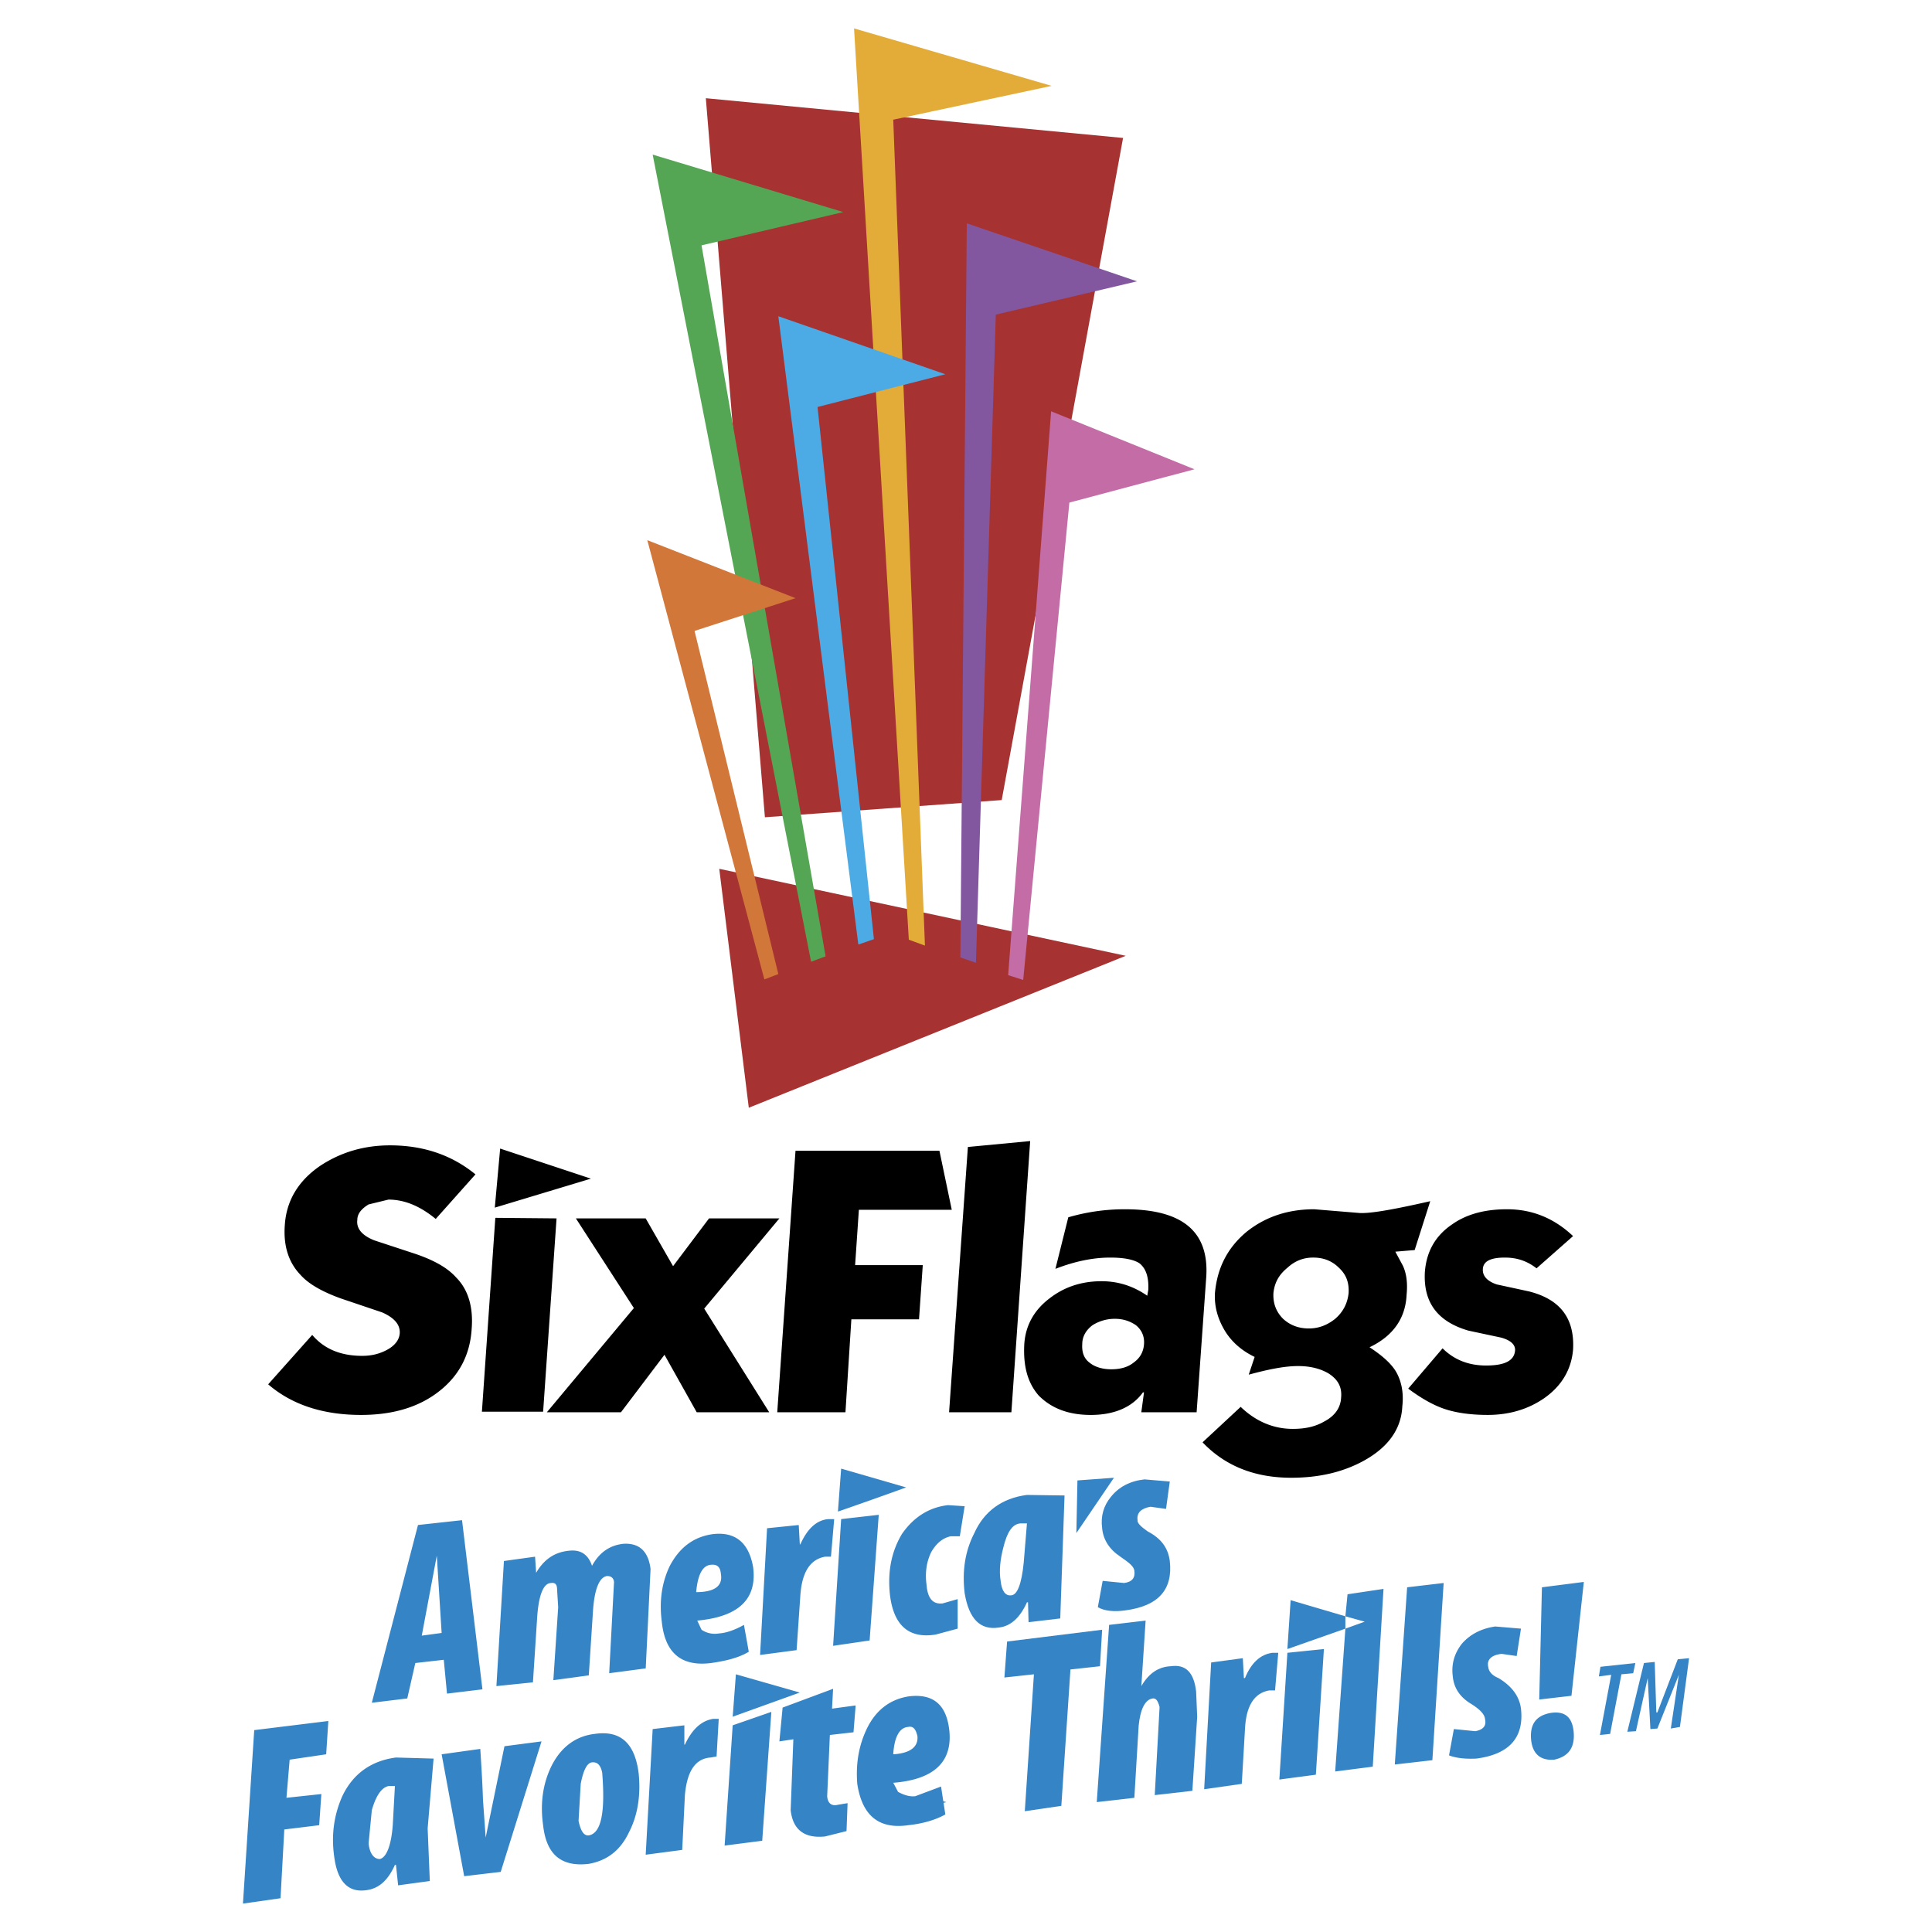
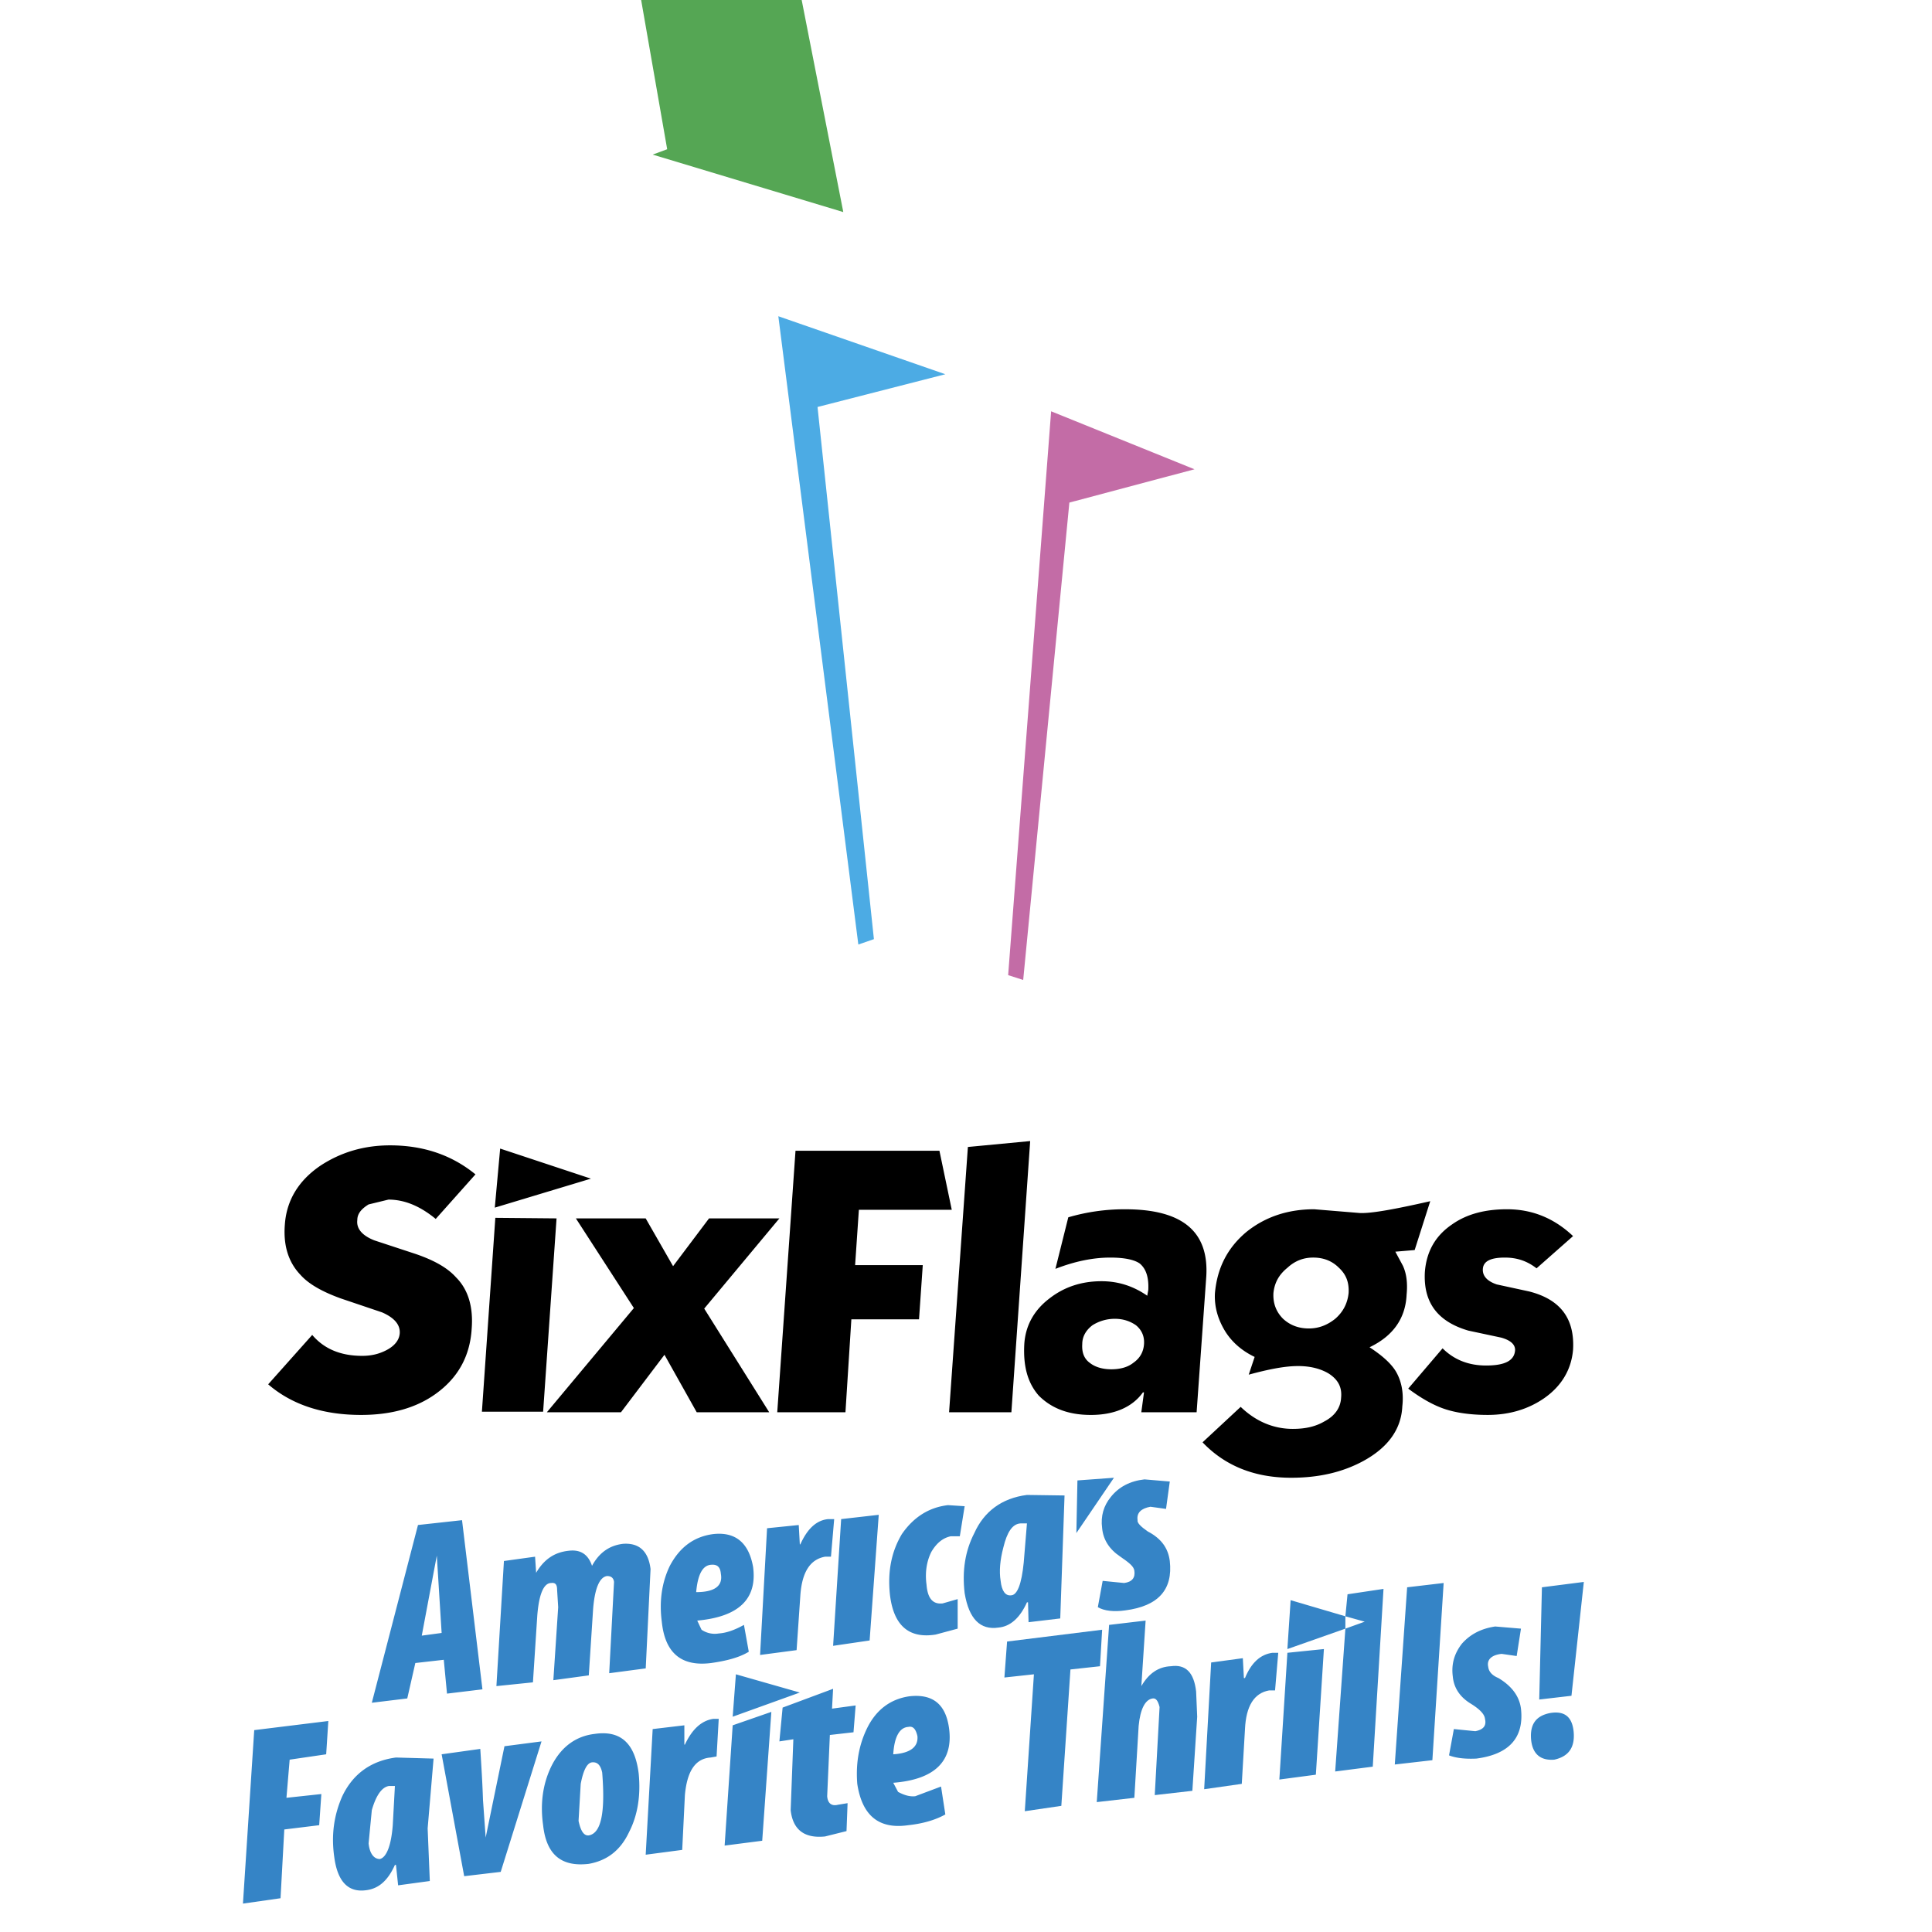
<svg xmlns="http://www.w3.org/2000/svg" width="2500" height="2500" viewBox="0 0 192.756 192.756">
  <g fill-rule="evenodd" clip-rule="evenodd">
    <path fill="#fff" fill-opacity="0" d="M0 0h192.756v192.756H0V0z" />
    <path d="M114.191 147.598c-1.445.158-2.57.748-3.375 1.766-.695.859-1.018 1.875-.855 3.109.105 1.123.695 2.09 1.82 2.838.857.59 1.34.965 1.393 1.395.107.695-.215 1.125-1.018 1.23l-2.143-.213-.482 2.625c.643.375 1.607.482 2.732.32 3.322-.428 4.768-2.088 4.447-4.928-.162-1.287-.857-2.25-2.197-2.947-.697-.482-1.07-.857-1.018-1.125-.107-.75.375-1.178 1.285-1.34l1.555.215.375-2.732-2.519-.213zM106.209 149.203l-3.75-.053c-2.518.322-4.285 1.66-5.25 3.805-.911 1.768-1.233 3.75-.965 6 .429 2.57 1.555 3.695 3.375 3.428 1.18-.107 2.143-.965 2.84-2.518h.107l.053 1.982 3.162-.375.428-12.269zm-4.393 2.787h.643l-.322 3.91c-.213 2.143-.643 3.268-1.285 3.268-.535.055-.91-.428-1.018-1.445-.16-.965-.055-2.09.268-3.322.375-1.555.91-2.358 1.714-2.411zM100.477 163.775l-.268 3.59 2.945-.32-.91 13.66 3.645-.535.91-13.608 2.947-.322.215-3.642-9.484 1.177zM114.299 161.686l-3.643.43-1.232 17.68 3.75-.428.43-7.18c.16-1.662.643-2.625 1.393-2.732.322-.053.535.215.695.857l-.482 8.785 3.752-.428.482-7.393-.107-2.518c-.215-1.875-1.018-2.734-2.52-2.52-1.23.055-2.195.697-2.945 1.982l.427-6.535zM107.389 152.955l3.75-5.519-3.643.267-.107 5.252zM127.531 164.9h-.588c-1.178.162-2.09.965-2.732 2.52h-.107l-.107-1.982-3.16.428-.697 12.645 3.752-.535.32-5.465c.107-2.305.91-3.59 2.41-3.859h.59l.319-3.752zM134.229 162.49v-1.232l-5.463-1.608-.323 4.877 5.786-2.037z" fill="#3584c6" />
    <path fill="#3584c6" d="M134.443 159.062l-.214 2.196 1.929.537-1.929.695-1.018 14.252 3.75-.482 1.072-17.735-3.59.537zM132.086 164.527l-3.643.373-.802 12.645 3.642-.483.803-12.535zM145.855 163.99c-.75.965-1.07 2.035-.91 3.268.107 1.18.75 2.09 1.82 2.732.857.535 1.34 1.02 1.393 1.5.162.697-.16 1.072-.963 1.232l-2.143-.213-.482 2.625c.695.268 1.607.375 2.732.32 3.268-.428 4.768-2.088 4.445-4.982-.16-1.232-.91-2.25-2.25-3.053-.643-.268-.963-.645-1.018-1.125-.16-.697.322-1.18 1.34-1.287l1.5.215.428-2.732-2.57-.215c-1.447.215-2.517.805-3.322 1.715zM144.033 157.936l-3.642.429-1.233 17.68 3.75-.43 1.125-17.679zM158.018 157.83l-4.18.535-.268 11.197 3.215-.374 1.233-11.358zM154.695 170.902c-1.447.268-2.09 1.125-1.93 2.732.162 1.393.965 2.035 2.305 1.928 1.447-.32 2.09-1.232 1.928-2.84-.16-1.445-.91-2.034-2.303-1.82zM41.437 165.92l2.839-.322.321 3.375 3.536-.428-2.036-16.877-4.394.482-4.607 17.734 3.537-.43.804-3.534zm2.143-10.717l.482 7.717-1.982.268 1.5-7.985zM56.706 154.723c-1.447.16-2.465.91-3.215 2.195l-.107-1.607-3.107.43-.75 12.482 3.644-.375.429-6.59c.161-2.195.643-3.322 1.393-3.322.429-.053.59.162.59.697l.107 1.715-.482 7.285 3.536-.48.429-6.59c.161-2.09.643-3.215 1.393-3.322.375 0 .643.16.696.59l-.482 9.107 3.644-.482.482-9.912c-.214-1.768-1.125-2.625-2.732-2.518-1.394.16-2.411.91-3.107 2.197-.379-1.125-1.129-1.661-2.361-1.5zM69.992 162.598l-.428-.912c4.125-.373 6-2.143 5.571-5.357-.428-2.41-1.768-3.535-4.018-3.268-1.929.268-3.322 1.34-4.286 3.162-.804 1.66-1.072 3.535-.804 5.572.321 3.16 1.982 4.5 4.929 4.125 1.5-.215 2.786-.537 3.75-1.125l-.482-2.68c-.964.535-1.768.805-2.518.857a2.343 2.343 0 0 1-1.714-.374zm.965-6.483c.643-.055.911.268.964.91.214 1.178-.589 1.822-2.464 1.822.16-1.769.642-2.679 1.5-2.732zM96.244 150.275l-1.661-.107c-1.875.215-3.429 1.18-4.607 2.893-1.018 1.715-1.447 3.697-1.179 6.107.375 3 1.875 4.34 4.554 3.912l2.196-.59v-2.947l-1.5.43c-.964.107-1.5-.482-1.607-1.875-.161-1.18 0-2.305.482-3.268.536-.912 1.178-1.395 1.928-1.555h.911l.483-3zM87.672 151.133l-3.75.428-.803 12.644 3.643-.535.91-12.537zM83.226 151.561h-.589c-1.179.107-2.089.965-2.786 2.518h-.053l-.107-1.928-3.161.322-.697 12.643 3.643-.482.375-5.465c.161-2.303.965-3.588 2.465-3.857h.589l.321-3.751zM94.69 172.455c-.321-2.41-1.607-3.482-3.964-3.215-1.875.27-3.322 1.34-4.232 3.215-.804 1.662-1.125 3.482-.964 5.52.482 3.16 2.143 4.553 5.089 4.125 1.5-.16 2.733-.535 3.697-1.072l-.428-2.785-2.571.965c-.483.053-1.019-.055-1.715-.43l-.482-.91c4.124-.323 5.999-2.143 5.57-5.413zm-4.071-.16c.482-.107.75.215.911.91.107 1.072-.697 1.715-2.411 1.822.107-1.767.643-2.679 1.5-2.732zM85.154 172.83l.214-2.678-2.357.32.107-1.98-5.036 1.875-.322 3.373 1.393-.213-.268 7.072c.214 1.928 1.339 2.84 3.429 2.625l2.143-.535.107-2.787-.965.16c-.643.162-1.018-.16-1.071-.855l.268-6.109 2.358-.268zM70.903 175.348l.59-.105.214-3.752h-.536c-1.125.162-2.089.965-2.839 2.572h-.054v-1.928l-3.161.375-.696 12.535 3.643-.48.268-5.467c.214-2.356 1.017-3.643 2.571-3.75zM73.1 171.277l6.697-2.412-6.376-1.82-.321 4.232zM76.957 170.795l-3.857 1.34-.804 12 3.75-.483.911-12.857zM62.759 182.795c.857-1.66 1.179-3.643.964-5.84-.375-3.053-1.821-4.34-4.393-3.963-1.821.213-3.268 1.23-4.232 3.053-.911 1.768-1.232 3.805-.911 6.055.321 2.945 1.822 4.178 4.554 3.857 1.822-.322 3.161-1.34 4.018-3.162zm-5.036-1.125l.215-3.695c.268-1.395.643-2.09 1.125-2.145.536-.053.857.268 1.018 1.02.321 4.018-.107 6.053-1.339 6.268-.483.052-.804-.429-1.019-1.448zM54.027 173.74l-3.697.482-1.875 9.109-.268-3.752c-.054-1.713-.161-3.375-.268-5.09l-3.857.537 2.25 12.162 3.644-.43 4.071-13.018zM43.258 175.455l-3.75-.107c-2.464.322-4.286 1.607-5.358 3.859-.803 1.82-1.125 3.803-.803 6.053.321 2.465 1.393 3.59 3.214 3.322 1.232-.162 2.143-.965 2.839-2.518h.107l.214 2.035 3.161-.43-.215-5.248.591-6.966zm-6.483 8.465l.321-3.32c.429-1.502 1.018-2.305 1.714-2.412h.59l-.214 3.912c-.161 2.088-.643 3.215-1.286 3.375-.589 0-1.018-.537-1.125-1.555zM32.543 175.027l.214-3.322-7.393.91-1.125 17.307 3.75-.535.375-6.86 3.482-.427.215-3.108-3.482.375.32-3.805 3.644-.535z" />
-     <path d="M93.458 180.062l.964-.268-.911-.215c.001.216.001.376-.053.483zM83.922 146.525l-.322 4.285a486.289 486.289 0 0 0 6.805-2.41l-6.483-1.875zM159.518 167.258l1.232-.16-1.125 6 1.018-.106 1.125-5.947 1.177-.107.215-1.018-3.482.375-.16.963zM168.518 165.438l-1.125.107-2.036 5.303h-.107l-.16-5.036-1.072.108-1.661 6.857.858-.054 1.178-5.303.267 5.09.697-.055 2.143-5.357-.803 5.357.91-.16.911-6.857z" fill="#3584c6" />
-     <path fill="#a73232" d="M112.049 13.764L70.421 9.799l5.893 71.739 23.627-1.715 12.108-66.059zM71.76 86.681l2.947 23.84 37.609-15.161-40.556-8.679z" />
-     <path fill="#55a654" d="M84.136 21.158l-19.019-5.733L80.921 95.95l1.448-.536-12.377-70.935 14.144-3.321z" />
-     <path fill="#e3ac39" d="M104.924 8.567L85.208 2.834l5.464 90.919 1.608.589-3.161-82.4 15.805-3.375z" />
-     <path fill="#82579f" d="M113.443 28.069l-16.985-5.786-.642 73.238 1.553.536 1.983-64.666 14.091-3.322z" />
+     <path fill="#55a654" d="M84.136 21.158l-19.019-5.733l1.448-.536-12.377-70.935 14.144-3.321z" />
    <path fill="#c36ca6" d="M119.174 46.82l-14.303-5.785-4.287 56.254 1.5.482 4.607-47.629 12.483-3.322z" />
-     <path fill="#d2773a" d="M76.261 97.717l1.393-.535-8.358-34.235 10.072-3.269-14.787-5.785 11.68 43.824z" />
    <path fill="#4cabe4" d="M85.636 94.235l1.554-.536-5.625-53.094 12.75-3.267-16.661-5.787 7.982 62.684z" />
    <path d="M36.775 120.166l1.982-.482c1.661 0 3.215.695 4.715 1.93l3.965-4.447c-2.357-1.93-5.197-2.895-8.519-2.895-2.625 0-4.929.697-6.965 2.037-2.196 1.5-3.375 3.482-3.536 5.893-.161 2.09.375 3.75 1.554 4.982.857.965 2.25 1.715 4.018 2.357l4.125 1.393c1.232.537 1.822 1.232 1.768 2.09-.053.697-.535 1.285-1.393 1.715-.75.375-1.5.535-2.357.535-2.143 0-3.804-.695-4.982-2.088l-4.394 4.928c2.357 2.035 5.465 3.055 9.269 3.055 3 0 5.519-.697 7.5-2.143 2.143-1.555 3.375-3.697 3.536-6.484.161-2.088-.321-3.857-1.554-5.09-.857-.963-2.196-1.715-4.072-2.355l-4.072-1.34c-1.232-.482-1.822-1.18-1.714-2.037.001-.644.43-1.126 1.126-1.554zM55.527 121.559l-6.108-.055-1.339 19.342h6.108l1.339-19.287zM67.153 126.326l-2.733-4.767h-6.964l5.786 8.947-8.68 10.394h7.394l4.339-5.734 3.215 5.734h7.233l-6.483-10.341 7.501-9h-7.019l-3.589 4.767zM49.366 120.486l9.59-2.892-9.055-3-.535 5.892zM94.958 120.701l-1.231-5.892H79.368L77.546 140.9h6.805l.589-9.269h6.75l.375-5.412h-6.75l.375-5.518h9.268zM102.781 113.844l-6.215.59L94.69 140.9h6.216l1.875-27.056zM106.584 121.451l-1.285 5.143c1.928-.75 3.75-1.125 5.465-1.125 1.445 0 2.41.215 2.947.59.643.535.91 1.393.855 2.625l-.105.59c-1.395-.965-2.895-1.447-4.555-1.447-2.035 0-3.75.59-5.197 1.715-1.555 1.18-2.41 2.732-2.518 4.607-.107 2.143.322 3.805 1.445 5.09 1.234 1.232 2.895 1.93 5.197 1.93 2.305 0 4.125-.75 5.197-2.252h.107l-.268 1.984h5.518l.965-13.557c.268-4.5-2.41-6.695-8.09-6.695a19.923 19.923 0 0 0-5.678.802zm6.75 10.768c.59.484.857 1.127.805 1.877s-.375 1.393-1.072 1.875c-.535.428-1.285.643-2.195.643-.857 0-1.607-.215-2.145-.643-.588-.428-.803-1.072-.75-1.875 0-.75.377-1.393 1.018-1.877a4.156 4.156 0 0 1 2.252-.641c.857 0 1.552.268 2.087.641zM131.123 120.648c-2.627 0-4.877.75-6.752 2.25-1.928 1.607-2.945 3.643-3.16 6.16-.055 1.285.268 2.52 1.018 3.752.697 1.125 1.715 1.98 2.947 2.57l-.59 1.77c1.982-.537 3.59-.859 4.93-.859 1.23 0 2.25.27 3.053.75.91.59 1.34 1.34 1.232 2.412-.053 1.018-.643 1.822-1.66 2.357-.912.535-1.93.75-3.162.75-1.928 0-3.695-.75-5.197-2.197l-3.803 3.537c2.25 2.357 5.197 3.535 8.84 3.535 2.732 0 5.09-.535 7.18-1.66 2.463-1.34 3.803-3.162 3.91-5.465.16-1.395-.107-2.572-.643-3.482-.482-.805-1.393-1.607-2.625-2.412 2.357-1.125 3.59-2.893 3.697-5.25.107-1.125 0-2.09-.375-2.893l-.75-1.393 1.928-.162 1.555-4.875c-3.537.805-5.895 1.232-7.02 1.18l-4.553-.375zm-4.072 8.358c.107-1.018.535-1.822 1.393-2.518.75-.697 1.607-1.02 2.57-1.02 1.02 0 1.877.322 2.572 1.02.75.695 1.02 1.5.965 2.518-.107 1.018-.535 1.875-1.34 2.572-.803.641-1.66.963-2.625.963-1.018 0-1.875-.322-2.57-.963-.698-.697-1.02-1.555-.965-2.572zM152.553 128.846l-3.215-.697c-.965-.322-1.447-.857-1.393-1.555.053-.75.75-1.125 2.197-1.125 1.178 0 2.195.322 3.16 1.072l3.643-3.215c-1.928-1.822-4.125-2.678-6.59-2.678-2.197 0-4.018.482-5.465 1.5-1.66 1.125-2.57 2.678-2.732 4.768-.16 3 1.232 4.93 4.34 5.84l3.268.697c.965.268 1.395.695 1.395 1.232-.055 1.07-1.018 1.553-2.895 1.553-1.768 0-3.213-.59-4.34-1.715l-3.428 4.02c1.285.963 2.518 1.66 3.643 2.035s2.572.59 4.285.59c2.197 0 4.072-.59 5.627-1.662 1.768-1.232 2.732-2.893 2.893-4.875.161-3.053-1.233-4.983-4.393-5.785z" />
  </g>
</svg>